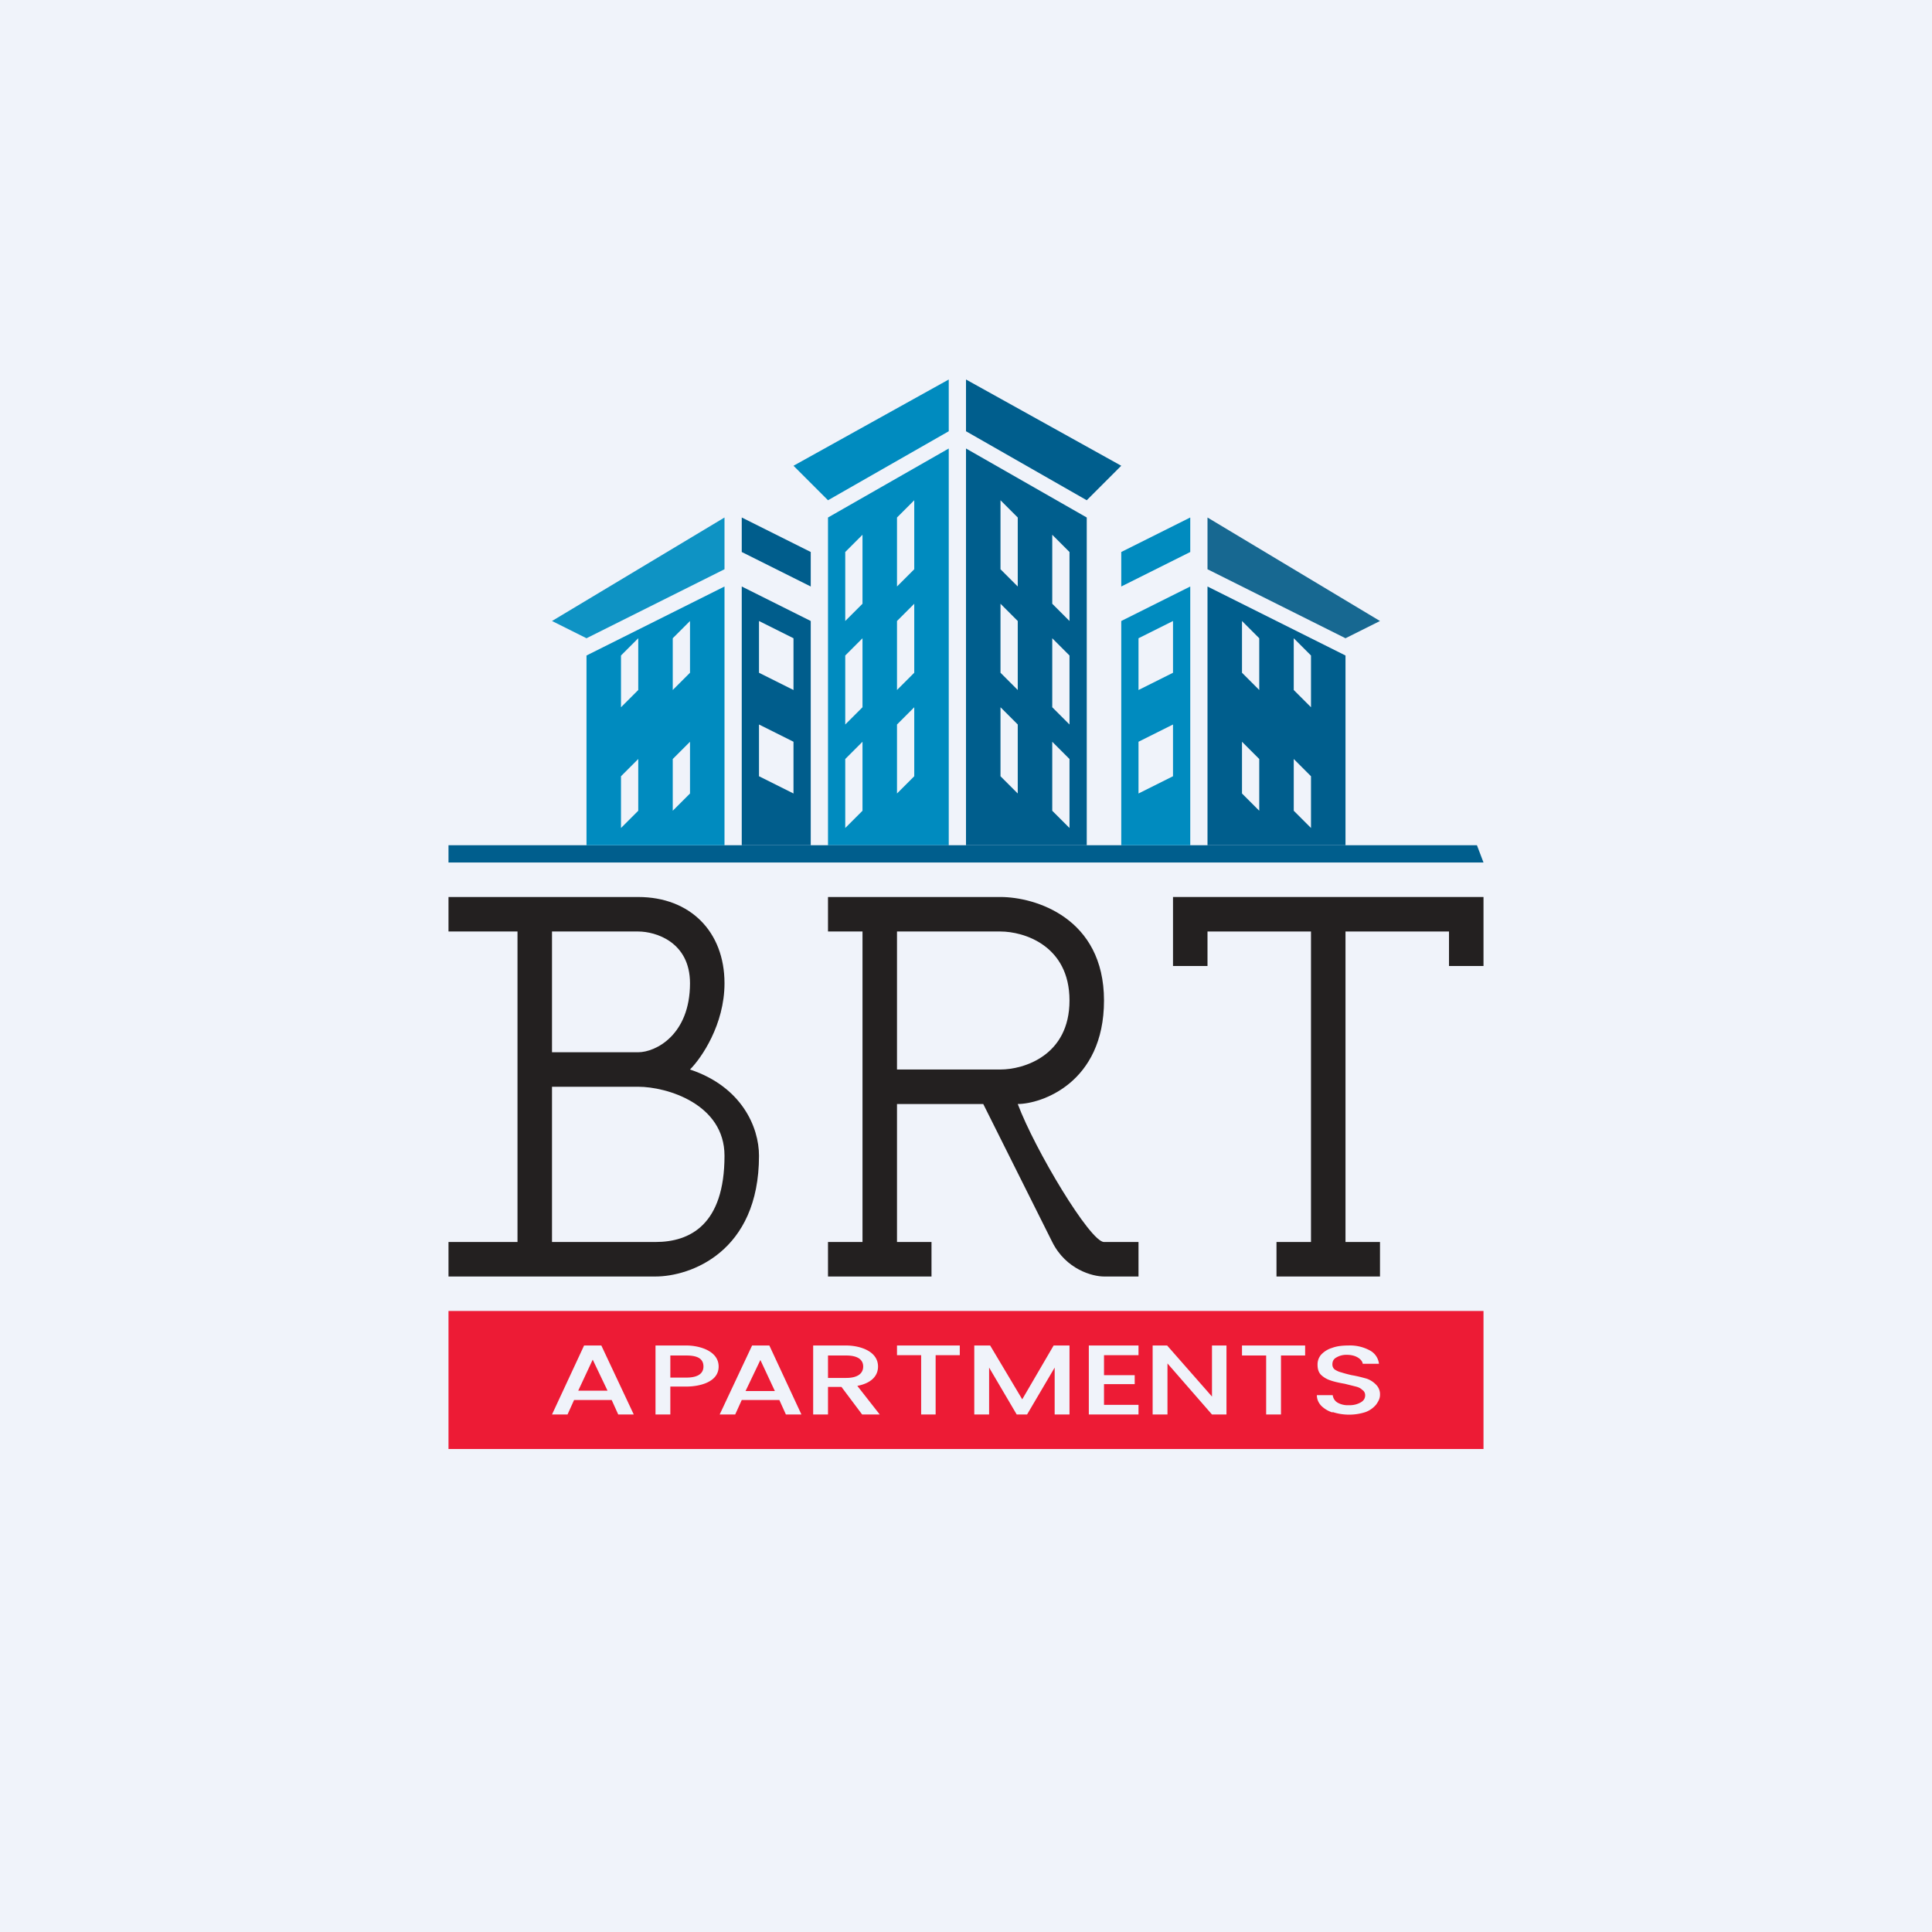
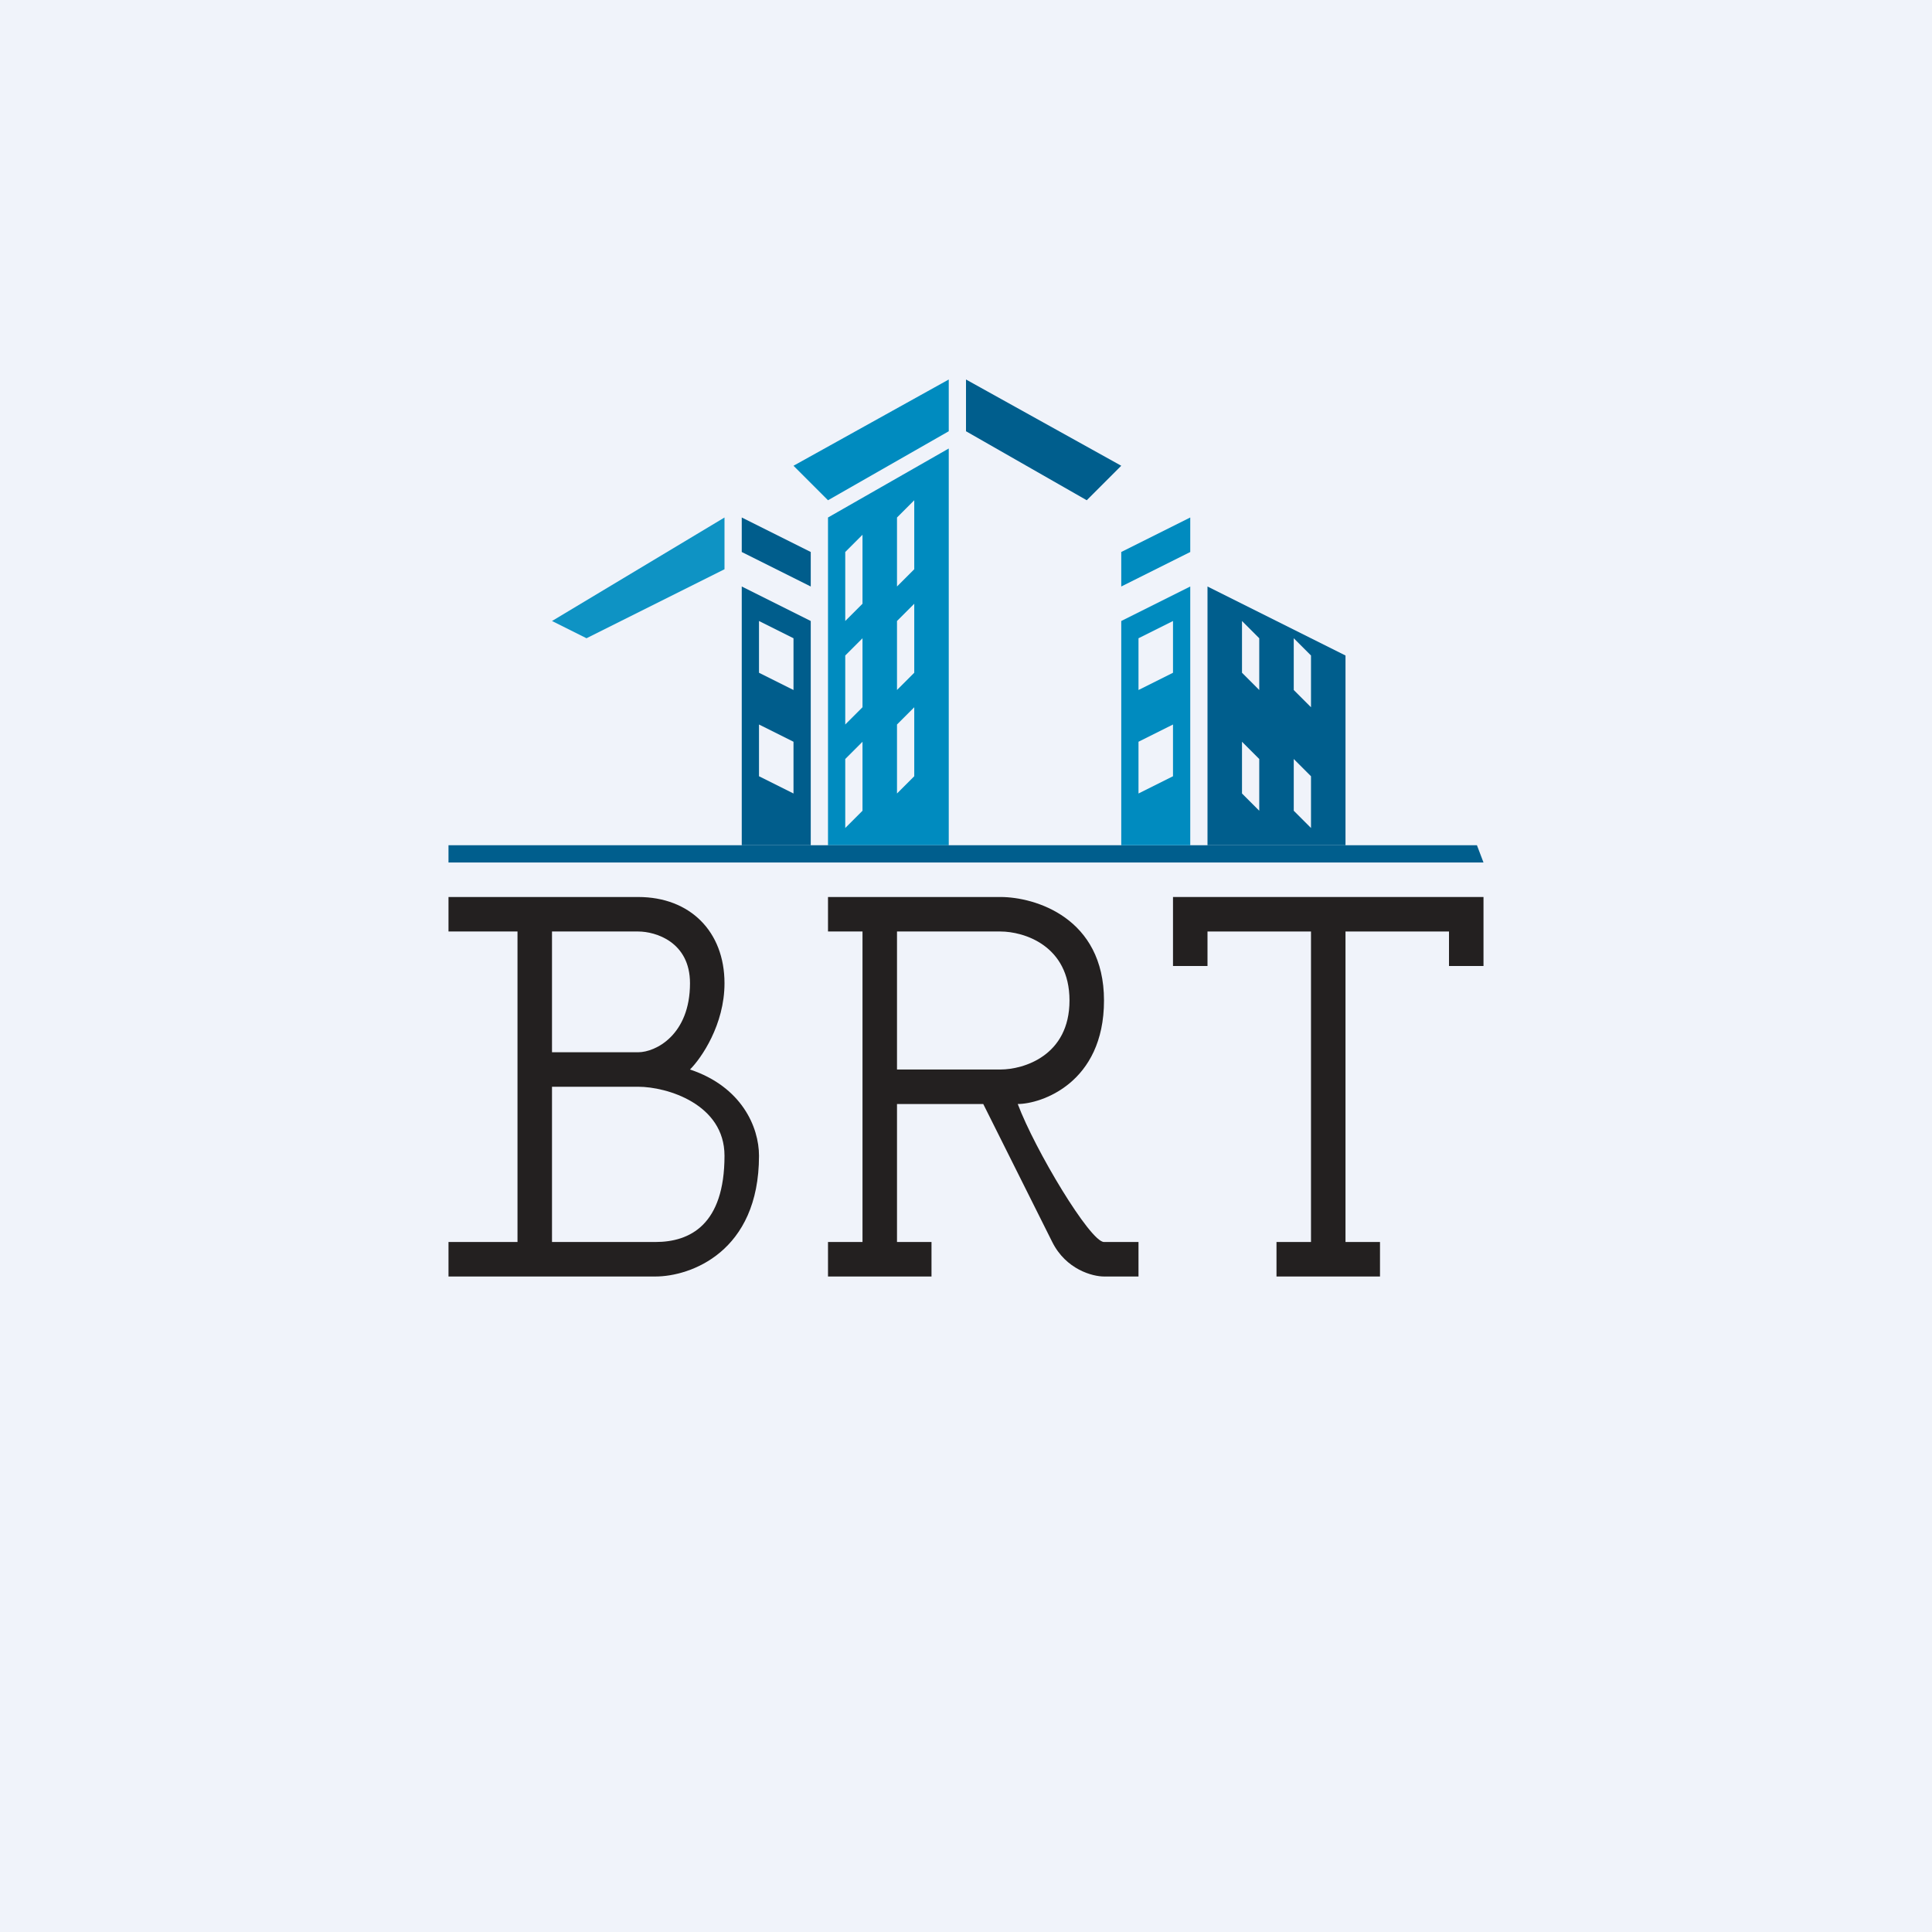
<svg xmlns="http://www.w3.org/2000/svg" width="56" height="56" viewBox="0 0 56 56">
  <path fill="#F0F3FA" d="M0 0h56v56H0z" />
  <path fill-rule="evenodd" d="M13 26v1h2v9h-2v1h6c1 0 3-.7 3-3.5 0-.83-.5-2-2-2.5.33-.33 1-1.3 1-2.5 0-1.5-1-2.5-2.5-2.5H13Zm3 1v3.5h2.5c.5 0 1.5-.5 1.5-2 0-1.2-1-1.5-1.5-1.5H16Zm0 4.5V36h3c1 0 2-.5 2-2.5 0-1.5-1.67-2-2.5-2H16Z" fill="#232020" />
  <path d="M27.5 12.5V11L23 13.5l1 1 3.5-2Z" fill="#008BBF" />
  <path fill-rule="evenodd" d="m24 15 3.5-2v11.5H24V15Zm2.5-.5-.5.5v2l.5-.5v-2Zm-2 1.5v2l.5-.5v-2l-.5.5Zm.5 2.5-.5.5v2l.5-.5v-2Zm1.5-1-.5.5v2l.5-.5v-2Zm-2 6.5v-2l.5-.5v2l-.5.5Zm2-3.5-.5.5v2l.5-.5v-2Z" fill="#008BBF" />
  <path d="M28 12.5V11l4.5 2.5-1 1-3.5-2Z" fill="#005E8D" />
-   <path fill-rule="evenodd" d="M31.5 15 28 13v11.5h3.5V15Zm-2.5-.5.5.5v2l-.5-.5v-2Zm2 1.5v2l-.5-.5v-2l.5.5Zm-.5 2.5.5.5v2l-.5-.5v-2Zm-1.5-1 .5.5v2l-.5-.5v-2Zm2 6.5v-2l-.5-.5v2l.5.5Zm-2-3.5.5.5v2l-.5-.5v-2Z" fill="#005E8D" />
  <path d="M13 25v-.5h29.81l.19.5H13Z" fill="#005E8D" />
  <path d="M21.5 16v-1l2 1v1l-2-1Z" fill="#005D8C" />
  <path fill-rule="evenodd" d="m21.5 17 2 1v6.5h-2V17Zm.5 1v1.5l1 .5v-1.5l-1-.5Zm0 3 1 .5V23l-1-.5V21Z" fill="#005D8C" />
  <path d="m21 15-5 3 1 .5 4-2V15Z" fill="#0E93C4" />
-   <path fill-rule="evenodd" d="m17 19 4-2v7.5h-4V19Zm2.5 1v-1.5l.5-.5v1.5l-.5.5ZM18 19l.5-.5V20l-.5.5V19Zm0 3.5.5-.5v1.5l-.5.5v-1.5Zm1.5-.5v1.5l.5-.5v-1.5l-.5.5Z" fill="#008BBF" />
  <path d="M34.5 16v-1l-2 1v1l2-1Z" fill="#008BBF" />
  <path fill-rule="evenodd" d="m34.5 17-2 1v6.5h2V17Zm-.5 1v1.5l-1 .5v-1.5l1-.5Zm0 3-1 .5V23l1-.5V21Z" fill="#008BBF" />
-   <path d="m35 15 5 3-1 .5-4-2V15Z" fill="#176891" />
  <path fill-rule="evenodd" d="m39 19-4-2v7.5h4V19Zm-2.5 1v-1.5L36 18v1.5l.5.5Zm1.5-1-.5-.5V20l.5.5V19Zm0 3.5-.5-.5v1.5l.5.5v-1.5Zm-1.5-.5v1.5L36 23v-1.5l.5.5Z" fill="#005E8D" />
  <path fill-rule="evenodd" d="M24 26v1h1v9h-1v1h3v-1h-1v-4h2.5l2 4c.4.8 1.17 1 1.5 1h1v-1h-1c-.4 0-2-2.67-2.5-4 .67 0 2.5-.6 2.5-3s-2-3-3-3h-5Zm2 1v4h3c.67 0 2-.4 2-2s-1.33-2-2-2h-3Z" fill="#232020" />
  <path d="M34 28v-2h9v2h-1v-1h-3v9h1v1h-3v-1h1v-9h-3v1h-1Z" fill="#232020" />
-   <path fill-rule="evenodd" d="M43 38H13v4h30v-4Zm-15.18 1v.28h-.7V41h-.42v-1.72H26V39h1.82Zm-7.92 1.19c.36 0 .93-.12.93-.58 0-.46-.57-.61-.93-.61H19v2h.43v-.81h.47Zm.49-.58c0 .2-.16.32-.49.32h-.47v-.64h.47c.33 0 .49.1.49.32Zm-3.75.97h1.09l.19.42h.45l-.94-2h-.5L16 41h.45l.19-.42Zm.54-1.17.43.9h-.85l.42-.9Zm5.4 1.17H21.5l-.19.42h-.45l.94-2h.5l.93 2h-.45l-.19-.42Zm-.12-.26-.42-.9-.43.9h.85Zm1.93-.12.6.8h.51l-.65-.83c.42-.08.6-.3.6-.56 0-.46-.55-.61-.92-.61h-.96v2H24v-.8h.39Zm.14-.26H24v-.65h.53c.33 0 .49.12.49.32s-.16.33-.49.33ZM31 41v-2h-.46l-.91 1.56L28.7 39h-.46v2h.43v-1.36l.8 1.36h.3l.8-1.36V41H31Zm1-1.72v.58h.89v.26H32v.6h1V41h-1.44v-2H33v.28h-1ZM35.13 41h.42v-2h-.42v1.48L33.83 39h-.42v2h.43v-1.48L35.13 41Zm2.7-2v.29h-.7V41h-.43v-1.71H36V39h1.82Zm.8 1.93a1.55 1.55 0 0 0 .95 0 .73.73 0 0 0 .31-.22c.07-.1.11-.18.11-.28a.39.39 0 0 0-.12-.3.68.68 0 0 0-.27-.17c-.11-.03-.25-.07-.43-.1a3.63 3.63 0 0 1-.3-.08.6.6 0 0 1-.2-.09.19.19 0 0 1-.06-.14c0-.1.04-.16.11-.2a.57.57 0 0 1 .3-.08c.14 0 .25.03.33.08.08.05.13.11.14.18h.47a.5.5 0 0 0-.27-.39 1.2 1.2 0 0 0-.62-.14c-.18 0-.34.02-.47.07a.71.71 0 0 0-.32.2.43.43 0 0 0-.1.29c0 .12.03.22.1.29a.7.7 0 0 0 .27.16c.11.04.25.07.42.1l.32.08c.08.02.14.05.19.1.05.03.08.09.08.15 0 .09-.04.16-.13.21a.64.64 0 0 1-.34.08.59.59 0 0 1-.34-.08.29.29 0 0 1-.13-.21h-.46c0 .11.04.21.12.3a.8.8 0 0 0 .33.2Z" fill="#ED1B35" />
</svg>